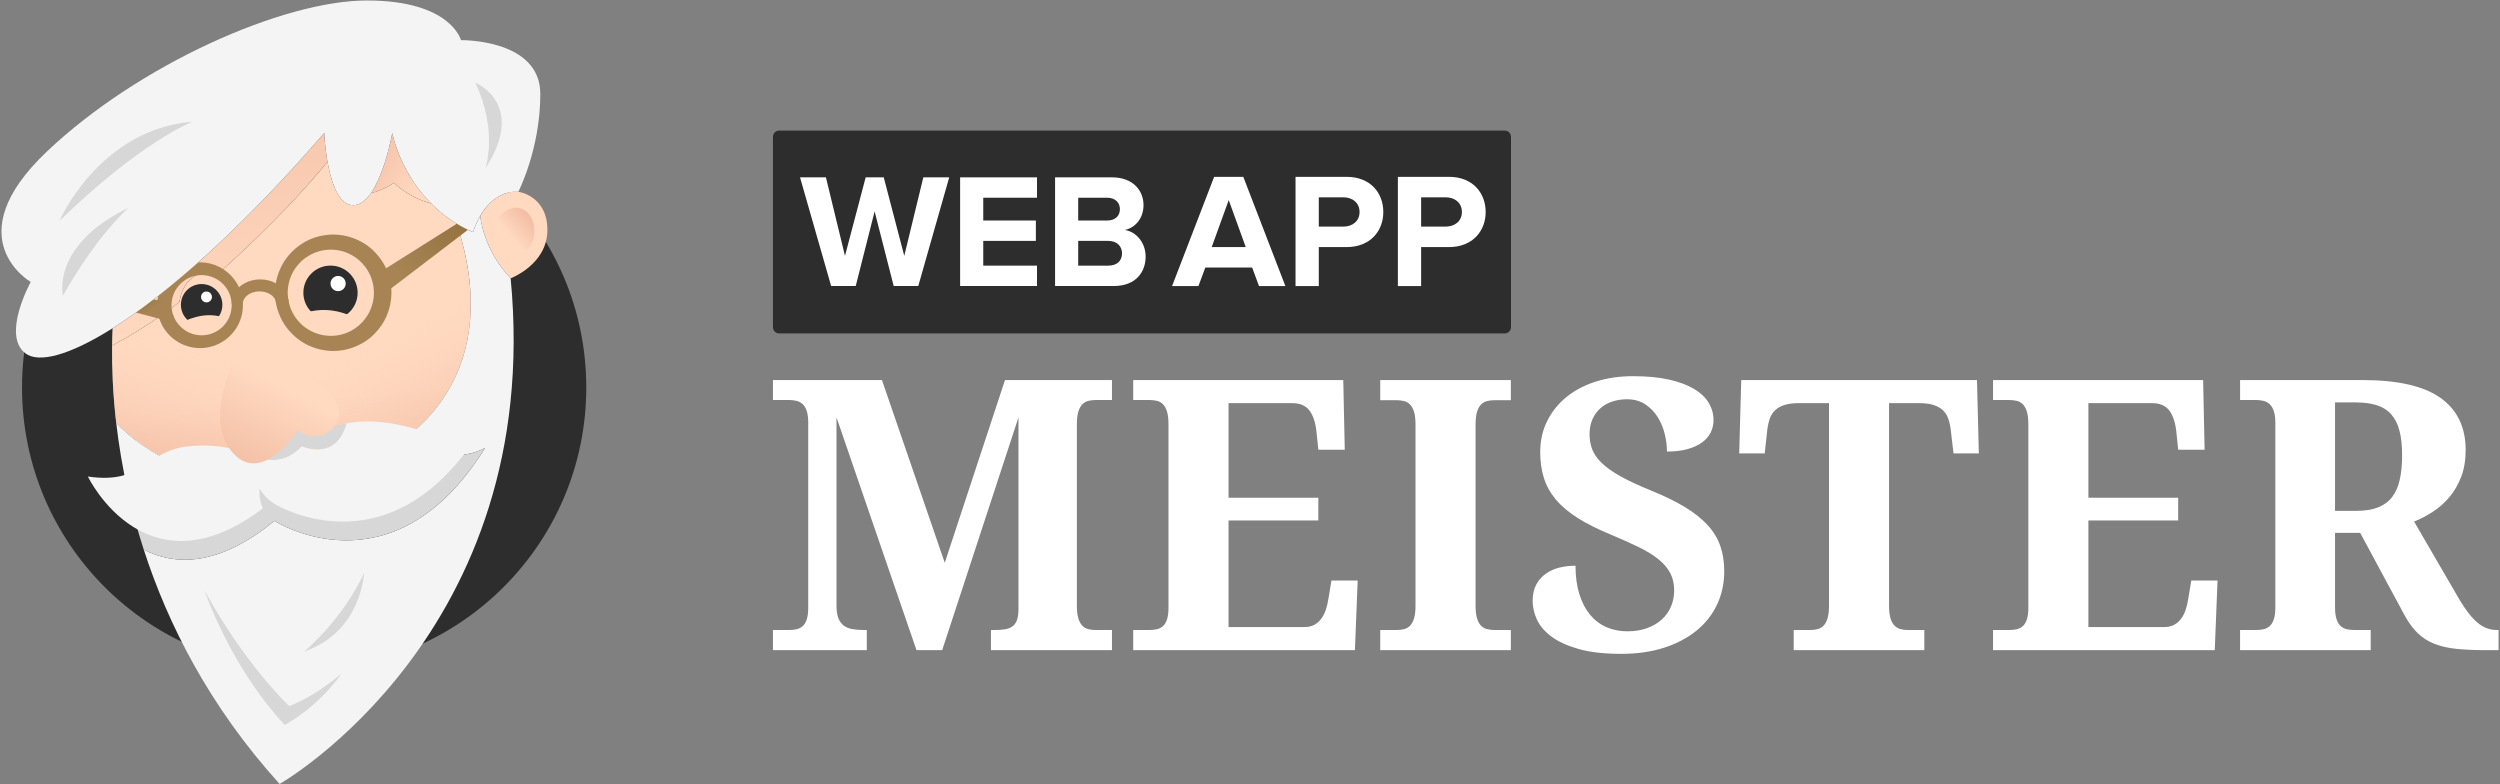
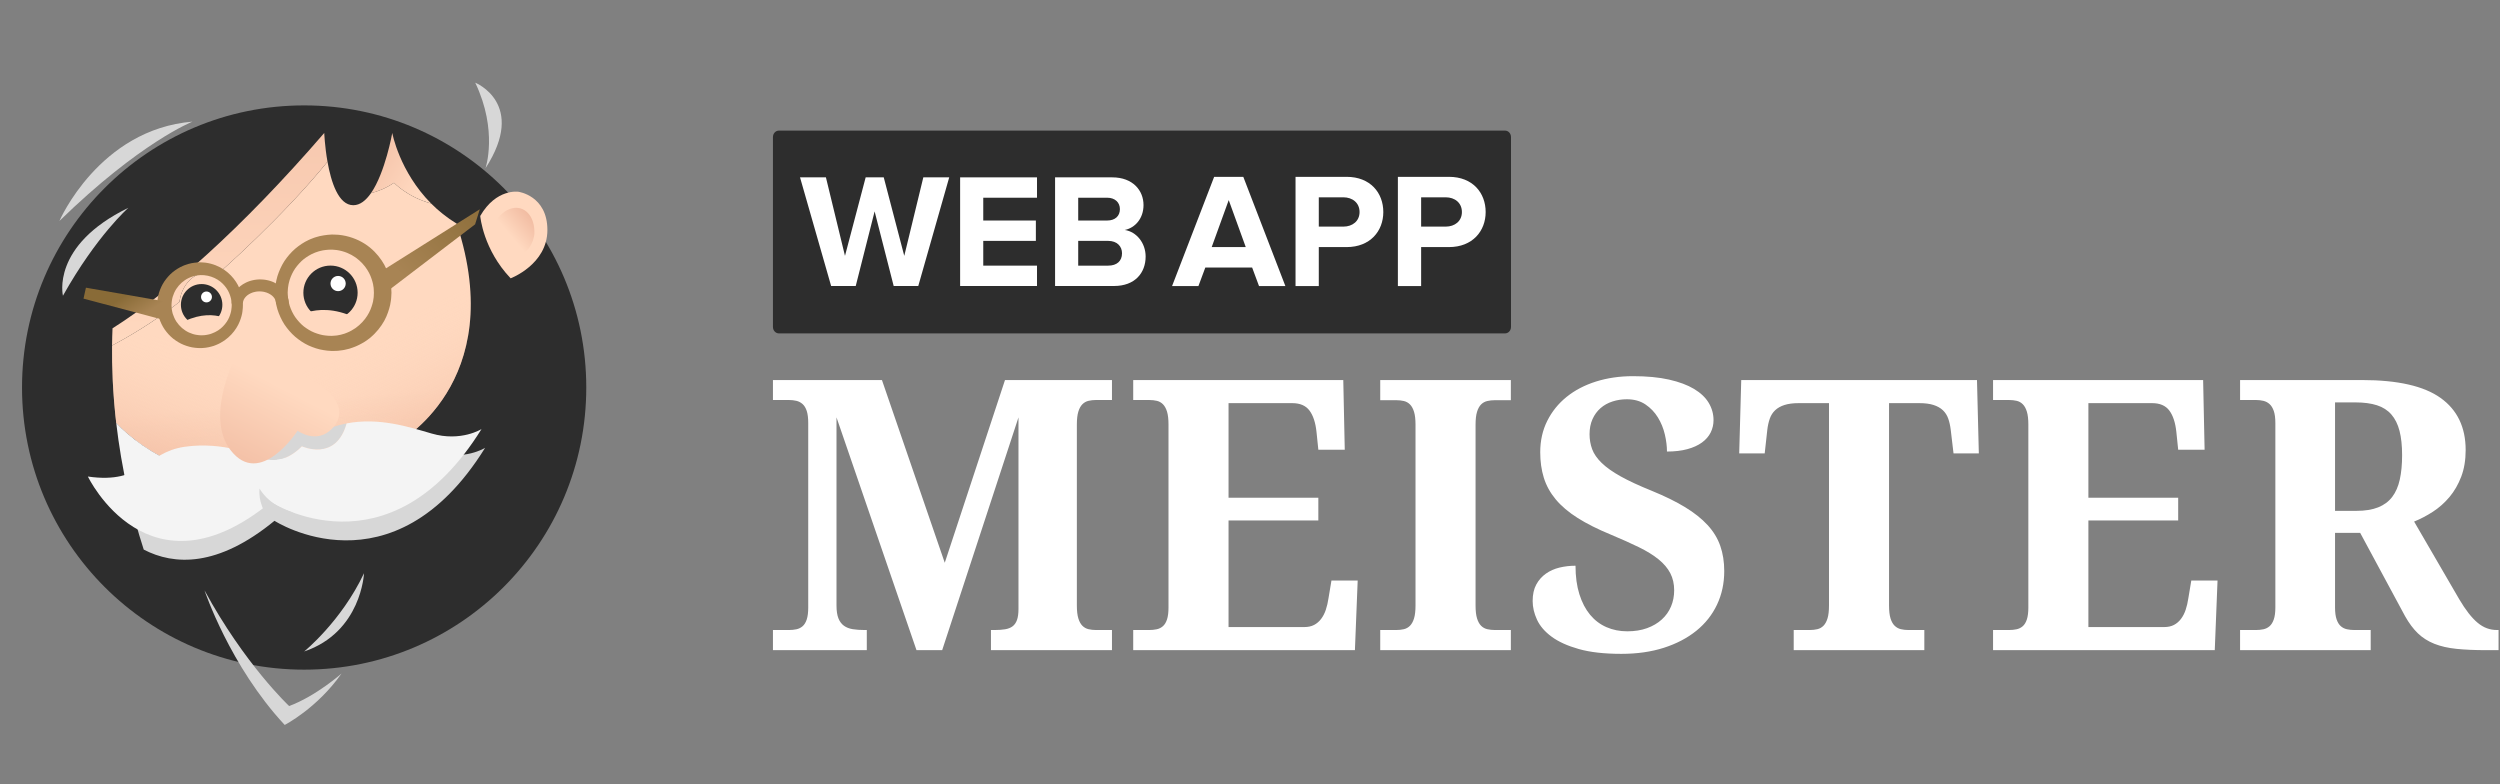
<svg xmlns="http://www.w3.org/2000/svg" xmlns:ns1="http://www.bohemiancoding.com/sketch/ns" width="1364px" height="428px" viewBox="0 0 1364 428" version="1.1">
  <rect x="0" y="0" width="1364" height="428" fill="#808080" stroke="none" />
  <title>Slice 1</title>
  <desc>Created with Sketch.</desc>
  <defs>
    <linearGradient x1="75.356%" y1="87.008%" x2="-22.577%" y2="11.715%" id="linearGradient-1">
      <stop stop-color="#FFD9C0" offset="0%" />
      <stop stop-color="#F1BBA1" offset="100%" />
    </linearGradient>
    <linearGradient x1="52.082%" y1="76.725%" x2="56.038%" y2="112.478%" id="linearGradient-2">
      <stop stop-color="#FFD9C0" offset="0%" />
      <stop stop-color="#F1BBA1" offset="100%" />
    </linearGradient>
    <linearGradient x1="55.824%" y1="63.026%" x2="82.302%" y2="102.141%" id="linearGradient-3">
      <stop stop-color="#FFD9C0" stop-opacity="0" offset="0%" />
      <stop stop-color="#F1BBA1" offset="100%" />
    </linearGradient>
    <linearGradient x1="46.346%" y1="68.751%" x2="29.709%" y2="113.353%" id="linearGradient-4">
      <stop stop-color="#FFD9C0" stop-opacity="0" offset="0%" />
      <stop stop-color="#F1BBA1" offset="100%" />
    </linearGradient>
    <linearGradient x1="49.999%" y1="104.282%" x2="49.999%" y2="-88.319%" id="linearGradient-5">
      <stop stop-color="#FFD9C0" offset="0%" />
      <stop stop-color="#F1BBA1" offset="100%" />
    </linearGradient>
    <linearGradient x1="58.726%" y1="34.057%" x2="27.791%" y2="96.278%" id="linearGradient-6">
      <stop stop-color="#FFD9C0" offset="0%" />
      <stop stop-color="#F1BBA1" offset="100%" />
    </linearGradient>
    <linearGradient x1="23.212%" y1="75.141%" x2="121.725%" y2="-7.317%" id="linearGradient-7">
      <stop stop-color="#A88454" offset="0%" />
      <stop stop-color="#896B37" offset="100%" />
    </linearGradient>
    <linearGradient x1="82.66%" y1="63.503%" x2="40.138%" y2="38.899%" id="linearGradient-8">
      <stop stop-color="#A88454" offset="0%" />
      <stop stop-color="#896B37" offset="100%" />
    </linearGradient>
    <linearGradient x1="38.078%" y1="64.956%" x2="86.37%" y2="17.115%" id="linearGradient-9">
      <stop stop-color="#FFD9C0" offset="0%" />
      <stop stop-color="#F1BBA1" offset="100%" />
    </linearGradient>
  </defs>
  <g id="Page-1" stroke="none" stroke-width="1" fill="none" fill-rule="evenodd" ns1:type="MSPage">
    <g id="wam_headerlogo" ns1:type="MSLayerGroup">
      <g id="Group" ns1:type="MSShapeGroup">
        <path d="M319.872,211.435 C319.872,126.42 250.957,57.504 165.945,57.504 C80.931,57.504 12.017,126.42 12.017,211.435 C12.017,296.446 80.932,365.364 165.945,365.364 C250.957,365.363 319.872,296.445 319.872,211.435 L319.872,211.435 Z" id="Shape" fill="#2D2D2D" />
        <g>
          <g transform="translate(61, 72)" id="Shape">
            <path d="M237.66,53.493 C237.66,34.683 221.811,32.622 221.811,32.622 C221.811,32.622 209.73,30.733 201.019,45.821 C201.053,46.237 202.636,64.137 217.61,79.852 C217.61,79.853 237.66,72.303 237.66,53.493 L237.66,53.493 Z" fill="#FFD9C0" />
            <g>
              <path d="M174.247,39.046 C156.892,21.604 153.016,0.543 153.016,0.543 C153.016,0.543 149.197,22.18 141.401,33.396 C144.992,32.495 149.431,30.824 153.966,27.726 C153.965,27.726 161.186,35.45 174.247,39.046 L174.247,39.046 Z" fill="url(#linearGradient-1)" />
              <path d="M174.247,39.046 C161.186,35.45 153.966,27.726 153.966,27.726 C149.431,30.824 144.991,32.495 141.401,33.396 C138.676,37.316 135.464,39.966 131.758,39.966 C123.631,39.966 119.625,27.233 117.679,16.237 C93.251,46.389 59.125,76.296 59.125,76.296 C38.427,73.784 36.92,92.725 36.92,92.725 C22.666,103.995 7.753,112.49 0.137,116.548 C0.018,127.673 0.482,142.057 2.416,158.772 C10.47,167.176 23.694,177.541 44.024,184.516 L155.335,169.829 C155.335,169.829 217.012,137.251 188.17,50.021 C182.766,46.736 178.164,42.983 174.247,39.046 L174.247,39.046 Z" fill="url(#linearGradient-2)" />
              <path d="M174.247,39.046 C161.186,35.45 153.966,27.726 153.966,27.726 C149.431,30.824 144.991,32.495 141.401,33.396 C138.676,37.316 135.464,39.966 131.758,39.966 C123.631,39.966 119.625,27.233 117.679,16.237 C93.251,46.389 59.125,76.296 59.125,76.296 C38.427,73.784 36.92,92.725 36.92,92.725 C22.666,103.995 7.753,112.49 0.137,116.548 C0.018,127.673 0.482,142.057 2.416,158.772 C10.47,167.176 23.694,177.541 44.024,184.516 L155.335,169.829 C155.335,169.829 217.012,137.251 188.17,50.021 C182.766,46.736 178.164,42.983 174.247,39.046 L174.247,39.046 Z" fill="url(#linearGradient-3)" />
-               <path d="M174.247,39.046 C161.186,35.45 153.966,27.726 153.966,27.726 C149.431,30.824 144.991,32.495 141.401,33.396 C138.676,37.316 135.464,39.966 131.758,39.966 C123.631,39.966 119.625,27.233 117.679,16.237 C93.251,46.389 59.125,76.296 59.125,76.296 C38.427,73.784 36.92,92.725 36.92,92.725 C22.666,103.995 7.753,112.49 0.137,116.548 C0.018,127.673 0.482,142.057 2.416,158.772 C10.47,167.176 23.694,177.541 44.024,184.516 L155.335,169.829 C155.335,169.829 217.012,137.251 188.17,50.021 C182.766,46.736 178.164,42.983 174.247,39.046 L174.247,39.046 Z" fill="url(#linearGradient-4)" />
+               <path d="M174.247,39.046 C161.186,35.45 153.966,27.726 153.966,27.726 C149.431,30.824 144.991,32.495 141.401,33.396 C138.676,37.316 135.464,39.966 131.758,39.966 C123.631,39.966 119.625,27.233 117.679,16.237 C93.251,46.389 59.125,76.296 59.125,76.296 C38.427,73.784 36.92,92.725 36.92,92.725 C22.666,103.995 7.753,112.49 0.137,116.548 C0.018,127.673 0.482,142.057 2.416,158.772 C10.47,167.176 23.694,177.541 44.024,184.516 L155.335,169.829 C182.766,46.736 178.164,42.983 174.247,39.046 L174.247,39.046 Z" fill="url(#linearGradient-4)" />
              <path d="M59.125,76.296 C59.125,76.296 93.25,46.39 117.679,16.237 C116.203,7.888 115.912,0.543 115.912,0.543 C70.523,53.125 30.105,88.412 0.39,107.123 C0.267,109.926 0.174,113.082 0.137,116.548 C7.753,112.489 22.666,103.994 36.92,92.725 C36.919,92.725 38.427,73.784 59.125,76.296 L59.125,76.296 Z" fill="url(#linearGradient-5)" />
            </g>
          </g>
          <g transform="translate(47, 117)" id="Shape">
            <g transform="translate(16, 0)">
              <path d="M0.415,113.771 C1.783,125.594 3.889,138.584 7.041,152.401 C18.637,148.919 23.835,140.479 36.761,137.561 C19.39,130.695 7.748,121.427 0.415,113.771 L0.415,113.771 Z" fill="#F4F4F4" />
              <path d="M79.192,141.953 C84.886,144.908 93.92,146.587 103.688,136.741 C103.688,136.741 119.659,144.132 126.622,128.353 L60.396,137.093 C71.568,138.683 79.162,142.153 79.162,142.153 C79.162,142.153 79.17,142.082 79.192,141.953 L79.192,141.953 Z" fill="#F4F4F4" />
-               <path d="M215.61,34.853 C200.636,19.138 199.052,1.238 199.019,0.822 C197.591,3.288 196.254,6.193 195.077,9.652 C191.888,8.257 188.926,6.701 186.169,5.022 C213.387,87.343 159.997,120.984 153.902,124.51 C161.492,125.877 168.456,128.031 174.497,129.783 C190.472,134.423 201.682,127.338 201.682,127.338 C151.051,208.889 86.76,167.146 86.76,167.146 C55.699,192.645 31.95,191.446 15.423,182.858 C28.521,223.341 51.099,268.237 89.562,310.735 C89.561,310.734 234.162,228.479 215.61,34.853 L215.61,34.853 Z" fill="#F4F4F4" />
              <path d="M60.396,137.094 C54.346,136.228 47.251,135.912 39.739,137 C38.697,137.15 37.714,137.344 36.761,137.562 C38.466,138.233 40.206,138.892 42.023,139.516 L60.396,137.094 L60.396,137.094 Z" fill="#F4F4F4" />
-               <path d="M153.902,124.51 C145.881,123.068 137.16,122.509 128.078,124.25 C127.657,125.773 127.162,127.125 126.621,128.354 L153.333,124.83 C153.334,124.829 153.539,124.721 153.902,124.51 L153.902,124.51 Z" fill="#F4F4F4" />
              <path d="M86.76,167.146 C86.76,167.146 151.051,208.889 201.682,127.338 C201.682,127.338 190.473,134.423 174.497,129.783 C168.456,128.031 161.493,125.877 153.902,124.51 C153.538,124.721 153.334,124.829 153.334,124.829 L126.622,128.353 C119.659,144.131 103.688,136.741 103.688,136.741 C93.92,146.587 84.886,144.908 79.192,141.953 C79.171,142.082 79.162,142.153 79.162,142.153 C79.162,142.153 71.568,138.683 60.396,137.093 L42.023,139.515 C40.206,138.891 38.466,138.232 36.761,137.561 C23.836,140.479 18.637,148.918 7.041,152.401 C9.272,162.176 12.029,172.369 15.422,182.857 C31.95,191.445 55.699,192.645 86.76,167.146 L86.76,167.146 Z" fill="#D7D7D7" />
            </g>
            <path d="M117.72,126.505 C117.72,126.505 136.282,135.105 142.111,114.012 C137.063,114.98 131.903,116.656 126.691,119.288 C126.691,119.288 115.171,107.702 103.502,116.456 C95.057,122.789 93.447,130.402 93.227,131.715 C98.92,134.667 107.951,136.349 117.72,126.505 L117.72,126.505 Z" fill="#D7D7D7" />
            <path d="M188.531,119.546 C176.105,115.941 159.788,110.62 142.111,114.012 C136.282,135.105 117.72,126.505 117.72,126.505 C107.951,136.349 98.921,134.667 93.226,131.715 C93.204,131.846 93.195,131.916 93.195,131.916 C93.195,131.916 75.16,123.671 53.773,126.762 C32.385,129.854 31.098,147.375 0.951,142.995 C0.951,142.995 33.928,211.791 100.794,156.908 C100.794,156.908 165.084,198.649 215.715,117.1 C215.715,117.101 204.505,124.185 188.531,119.546 L188.531,119.546 Z" fill="#F4F4F4" />
          </g>
          <path d="M133.496,184.498 C133.496,184.498 109.533,224.436 125.766,245.565 C142,266.692 162.354,235.002 162.354,235.002 C162.354,235.002 172.843,242.761 181.374,233.664 C188.54,226.026 184.39,217.433 177.046,212.213" id="Shape" fill="url(#linearGradient-6)" />
          <circle id="Oval" fill="#2D2D2D" cx="180.321" cy="159.709" r="14.802" />
          <path d="M188.623,154.672 C188.606,152.379 186.735,150.538 184.441,150.551 C182.149,150.57 180.305,152.442 180.321,154.734 C180.34,157.025 182.212,158.87 184.504,158.853 C186.796,158.836 188.641,156.965 188.623,154.672 L188.623,154.672 Z" id="Shape" fill="#FFFFFF" />
          <circle id="Oval" fill="#2D2D2D" cx="110.013" cy="166.293" r="11.311" />
          <circle id="Oval" fill="#FFFFFF" cx="112.658" cy="162.017" r="2.972" />
          <path d="M161.14,173.421 C161.14,173.421 177.54,160.926 202.499,178.493 C202.499,178.493 174.201,192.433 161.14,173.421 L161.14,173.421 Z" id="Shape" fill="#FFD9C0" />
          <path d="M126.316,175.361 C126.316,175.361 113.388,165.51 93.71,179.36 C93.71,179.36 116.02,190.349 126.316,175.361 L126.316,175.361 Z" id="Shape" fill="#FFD9C0" />
          <g transform="translate(45, 114)" id="Shape">
            <g transform="translate(40, 29)" fill="#A88454">
              <path d="M47.534,23.196 C47.534,23.196 47.507,22.709 47.458,21.794 C47.439,21.552 47.447,21.338 47.4,20.999 C47.351,20.656 47.297,20.283 47.238,19.878 C47.171,19.478 47.116,19.027 47.019,18.59 C46.908,18.161 46.79,17.711 46.666,17.232 C46.122,15.341 45.266,13.06 43.741,10.757 C42.236,8.457 40.107,6.112 37.296,4.173 C34.482,2.259 30.954,0.81 27.04,0.305 C26.552,0.228 26.056,0.228 25.558,0.187 L24.81,0.143 L24.433,0.123 L23.929,0.136 C23.042,0.186 22.3,0.151 21.092,0.345 C20.548,0.427 19.959,0.486 19.443,0.604 C18.933,0.731 18.418,0.857 17.903,0.983 C17.379,1.093 16.882,1.297 16.375,1.47 C15.873,1.661 15.345,1.802 14.863,2.049 C12.858,2.897 10.982,4.097 9.226,5.485 C7.499,6.922 5.987,8.639 4.682,10.525 C3.405,12.438 2.429,14.563 1.736,16.79 C1.44,17.917 1.134,19.045 1.004,20.209 C0.916,20.787 0.824,21.365 0.816,21.947 L0.774,22.822 L0.755,23.26 L0.746,23.48 L0.742,23.585 L0.74,23.643 C0.742,23.747 0.731,23.48 0.744,23.895 L0.834,25.36 C0.858,25.623 0.847,25.802 0.899,26.136 L1.04,27.074 C1.203,28.37 1.528,29.468 1.837,30.591 C2.563,32.806 3.572,34.916 4.878,36.809 C6.21,38.676 7.748,40.372 9.493,41.781 C11.27,43.147 13.163,44.317 15.181,45.132 C17.195,45.93 19.263,46.531 21.333,46.736 C22.362,46.906 23.392,46.885 24.401,46.918 L24.59,46.921 L24.684,46.921 L24.731,46.922 L24.948,46.916 L25.27,46.891 L25.909,46.84 L26.543,46.789 C26.756,46.772 26.944,46.766 27.23,46.715 C28.255,46.534 29.353,46.402 30.231,46.11 C30.69,45.978 31.146,45.846 31.599,45.717 C32.04,45.557 32.472,45.379 32.901,45.213 C34.628,44.547 36.167,43.629 37.58,42.681 C40.362,40.701 42.457,38.326 43.927,36.001 C45.417,33.677 46.242,31.384 46.758,29.485 C46.875,29.005 46.985,28.554 47.089,28.125 C47.179,27.695 47.22,27.282 47.278,26.903 C47.394,26.144 47.476,25.501 47.478,24.968 C47.517,23.915 47.539,23.354 47.539,23.354 L47.534,23.196 L47.534,23.196 Z M41.374,24.588 C41.378,24.978 41.306,25.447 41.215,26.006 C41.168,26.281 41.142,26.585 41.074,26.899 C40.994,27.21 40.909,27.542 40.819,27.89 C40.428,29.272 39.83,30.949 38.681,32.612 C37.562,34.27 36.008,35.987 33.932,37.314 C32.879,37.944 31.759,38.568 30.509,38.981 C30.199,39.087 29.886,39.195 29.571,39.305 C29.247,39.379 28.92,39.457 28.591,39.534 C27.908,39.735 27.341,39.731 26.716,39.852 C26.588,39.886 26.353,39.886 26.144,39.895 L25.508,39.919 L24.869,39.941 L24.685,39.949 C24.342,39.961 24.613,39.953 24.547,39.954 L24.685,39.949 L24.65,39.948 L24.585,39.941 L24.451,39.932 C23.742,39.865 23.017,39.874 22.306,39.71 C20.867,39.52 19.461,39.021 18.098,38.424 C16.733,37.809 15.477,36.936 14.298,35.965 C13.141,34.958 12.126,33.783 11.249,32.497 C10.409,31.189 9.766,29.76 9.274,28.278 L8.981,27.14 C8.854,26.744 8.866,26.441 8.789,26.092 L8.699,25.581 C8.659,25.436 8.664,25.123 8.645,24.9 L8.575,23.595 L8.575,23.596 C8.571,23.522 8.58,23.82 8.566,23.436 L8.575,23.595 L8.576,23.56 L8.58,23.485 L8.586,23.339 L8.599,23.046 L8.621,22.456 C8.614,22.058 8.681,21.673 8.738,21.285 C8.809,20.499 9.025,19.747 9.205,18.983 C9.672,17.494 10.296,16.055 11.117,14.735 C11.974,13.438 12.973,12.247 14.114,11.224 C15.278,10.235 16.521,9.343 17.878,8.71 C18.199,8.512 18.565,8.421 18.902,8.268 C19.249,8.135 19.582,7.965 19.94,7.885 C20.294,7.782 20.647,7.676 20.996,7.573 C21.345,7.475 21.645,7.452 21.967,7.375 C22.493,7.213 23.504,7.179 24.333,7.103 L24.495,7.092 L24.524,7.089 L24.474,7.089 C24.306,7.094 24.667,7.079 24.616,7.08 L24.574,7.086 L24.524,7.089 L24.739,7.096 L25.27,7.109 C25.62,7.124 25.977,7.096 26.319,7.14 C29.09,7.383 31.636,8.3 33.726,9.588 C35.82,10.883 37.402,12.577 38.543,14.221 C39.715,15.865 40.339,17.533 40.751,18.909 C40.846,19.259 40.936,19.588 41.022,19.9 C41.091,20.201 41.115,20.462 41.165,20.715 C41.21,20.966 41.252,21.201 41.292,21.412 C41.332,21.63 41.332,21.932 41.351,22.145 C41.393,22.81 41.419,23.243 41.432,23.433 C41.432,23.418 41.434,23.394 41.434,23.394 L41.438,23.546 C41.438,23.546 41.436,23.503 41.432,23.433 C41.427,23.532 41.408,23.912 41.374,24.588 L41.374,24.588 Z" />
              <path d="M15.478,22.43 L15.478,22.43 L15.47,22.287 C15.482,22.628 15.474,22.363 15.478,22.43 L15.478,22.43 Z" />
              <path d="M29.78,36.945 L29.78,36.945 L29.657,36.949 C29.716,36.948 29.476,36.956 29.78,36.945 L29.78,36.945 Z" />
              <path d="M44.651,22.25 C44.651,22.25 44.649,22.272 44.649,22.285 C44.653,22.348 44.655,22.386 44.655,22.386 L44.651,22.25 L44.651,22.25 Z" />
              <path d="M29.719,7.768 C29.765,7.767 29.444,7.78 29.594,7.775 L29.639,7.775 L29.683,7.772 L29.719,7.768 L29.719,7.768 Z" />
            </g>
            <g transform="translate(105, 13)" fill="#A88454">
              <path d="M63.576,32.482 C63.576,32.482 63.539,31.805 63.468,30.535 C63.442,30.196 63.452,29.909 63.39,29.425 C63.318,28.942 63.24,28.407 63.158,27.832 C63.064,27.266 62.985,26.623 62.848,26.004 C62.691,25.402 62.526,24.765 62.351,24.091 C61.587,21.427 60.384,18.208 58.176,15.018 C56.015,11.83 53.006,8.558 49.004,6.008 C45.02,3.468 40.101,1.63 34.749,1.105 C34.083,1.018 33.405,1.041 32.728,1.004 L31.708,0.977 L31.196,0.963 L30.925,0.968 L30.869,0.972 L30.758,0.98 L30.534,0.997 C29.31,1.105 28.248,1.105 26.66,1.407 C25.933,1.537 25.16,1.634 24.47,1.818 C23.787,2.007 23.101,2.196 22.412,2.388 C21.718,2.555 21.06,2.852 20.385,3.102 C19.723,3.384 19.023,3.586 18.388,3.939 C15.744,5.15 13.298,6.823 11.034,8.729 C8.799,10.678 6.828,12.962 5.155,15.469 C3.529,18.014 2.278,20.798 1.357,23.699 L0.796,25.918 C0.579,26.652 0.536,27.419 0.404,28.168 C0.289,28.923 0.168,29.676 0.157,30.441 L0.104,31.583 L0.079,32.153 L0.067,32.438 L0.062,32.582 L0.059,32.652 C0.059,32.754 0.052,32.526 0.059,32.899 L0.154,34.93 C0.179,35.286 0.158,35.569 0.224,35.985 L0.39,37.181 L0.568,38.378 L0.658,38.975 L0.796,39.532 L1.357,41.748 C2.277,44.648 3.529,47.437 5.155,49.979 C6.829,52.485 8.799,54.768 11.034,56.721 C13.298,58.625 15.743,60.297 18.388,61.508 C21.027,62.692 23.767,63.628 26.545,64.026 C27.923,64.321 29.313,64.351 30.681,64.457 L30.938,64.476 L31.067,64.483 L31.131,64.486 C31.109,64.491 31.565,64.478 31.398,64.48 L31.844,64.47 L32.732,64.446 L33.615,64.42 C33.912,64.41 34.177,64.418 34.56,64.362 C35.269,64.272 35.975,64.183 36.676,64.093 C37.022,64.039 37.388,64.006 37.713,63.937 L38.671,63.713 C39.31,63.56 39.941,63.412 40.57,63.26 C41.185,63.069 41.787,62.855 42.39,62.648 C44.805,61.841 46.984,60.668 49.003,59.44 C53.005,56.891 56.015,53.622 58.175,50.434 C60.383,47.243 61.586,44.021 62.35,41.359 C62.525,40.682 62.69,40.046 62.847,39.447 C62.981,38.84 63.049,38.261 63.141,37.73 C63.223,37.194 63.297,36.701 63.368,36.248 C63.434,35.795 63.432,35.378 63.462,35.006 C63.538,33.519 63.58,32.726 63.58,32.726 L63.576,32.482 L63.576,32.482 Z M53.927,34.34 C53.907,34.602 53.924,34.901 53.877,35.219 C53.827,35.54 53.774,35.888 53.717,36.267 C53.654,36.639 53.622,37.05 53.53,37.479 C53.422,37.9 53.306,38.353 53.187,38.827 C52.658,40.709 51.848,42.983 50.351,45.296 C48.882,47.613 46.782,49.984 44.005,51.977 C42.586,52.912 41.06,53.854 39.331,54.514 C38.901,54.682 38.468,54.854 38.031,55.026 C37.578,55.158 37.122,55.285 36.663,55.416 L35.971,55.619 C35.741,55.683 35.534,55.699 35.313,55.745 C34.876,55.83 34.438,55.916 33.998,56.002 C33.804,56.058 33.483,56.069 33.194,56.093 L32.314,56.158 L31.426,56.22 L31.053,56.248 L31.089,56.249 L31.136,56.251 C31.196,56.251 30.778,56.261 30.981,56.257 L31.053,56.248 L30.992,56.247 L30.801,56.242 C29.783,56.197 28.74,56.247 27.71,56.062 C25.621,55.877 23.549,55.252 21.515,54.465 C19.478,53.653 17.571,52.457 15.76,51.091 C13.99,49.66 12.443,47.929 11.084,46.038 C9.763,44.117 8.763,41.971 8.031,39.729 L7.581,38.014 L7.469,37.589 L7.407,37.181 L7.278,36.369 L7.135,35.554 C7.077,35.304 7.087,34.904 7.06,34.582 L6.956,32.673 C6.956,32.71 6.956,32.794 6.947,32.553 L6.956,32.673 L6.956,32.669 L6.96,32.615 L6.966,32.503 L6.98,32.282 L7.005,31.834 L7.056,30.945 C7.058,30.348 7.168,29.766 7.263,29.179 C7.378,28.598 7.398,28 7.58,27.432 L8.03,25.718 C8.762,23.48 9.762,21.331 11.083,19.408 C12.442,17.522 13.99,15.788 15.759,14.359 C17.57,12.994 19.477,11.797 21.514,10.984 C22,10.73 22.544,10.619 23.049,10.429 C23.564,10.264 24.059,10.051 24.591,9.963 C25.113,9.842 25.631,9.724 26.146,9.605 C26.657,9.489 27.117,9.481 27.595,9.403 C28.416,9.228 29.787,9.247 30.95,9.206 L31.173,9.199 L31.287,9.195 L31.306,9.193 L31.343,9.193 L31.306,9.193 C31.218,9.197 31.037,9.206 31.184,9.2 L31.564,9.234 L32.321,9.293 C32.82,9.348 33.323,9.336 33.81,9.432 C37.729,10.017 41.218,11.517 44.006,13.474 C46.782,15.464 48.882,17.835 50.352,20.152 C51.849,22.466 52.659,24.744 53.188,26.624 C53.307,27.1 53.423,27.548 53.531,27.974 C53.619,28.385 53.641,28.732 53.701,29.073 C53.757,29.409 53.809,29.72 53.855,30.007 C53.907,30.298 53.899,30.725 53.921,31.02 C53.962,31.909 53.989,32.501 54.002,32.78 C54.002,32.75 54.004,32.727 54.004,32.727 L54.01,32.969 C54.01,32.969 54.008,32.899 54.002,32.78 C53.995,32.935 53.968,33.465 53.927,34.34 L53.927,34.34 Z" />
              <path d="M6.747,32.279 L6.739,32.172 C6.747,32.387 6.747,32.312 6.747,32.279 L6.747,32.279 Z" />
              <path d="M28.365,11.435 L28.398,11.435 C28.413,11.435 28.394,11.435 28.365,11.435 L28.365,11.435 Z" />
              <path d="M28.214,53.211 L28.172,53.209 L28.14,53.208 L28.076,53.216 C27.896,53.219 28.267,53.211 28.214,53.211 L28.214,53.211 Z" />
              <path d="M48.516,32.325 C48.516,32.325 48.515,32.346 48.515,32.373 C48.52,32.477 48.522,32.541 48.522,32.541 L48.516,32.325 L48.516,32.325 Z" />
            </g>
            <path d="M163.081,33.988 L214.57,1.563 L216.782,0.168 L214.223,8.391 L169.18,42.772 L164.925,46.02 L158.551,36.84 L163.081,33.988 Z" fill="url(#linearGradient-7)" />
            <path d="M105.627,51.806 C105.627,51.806 105.619,51.669 105.606,51.414 C105.599,51.286 105.589,51.127 105.583,50.94 C105.58,50.896 105.578,50.848 105.575,50.796 L105.556,50.742 C105.543,50.707 105.532,50.67 105.521,50.629 C105.52,50.517 105.412,50.134 105.277,49.775 C105.122,49.41 104.927,48.988 104.603,48.563 C104.316,48.121 103.865,47.698 103.383,47.256 C102.848,46.859 102.274,46.421 101.567,46.106 C101.236,45.914 100.846,45.804 100.484,45.642 C100.091,45.535 99.714,45.373 99.299,45.304 L98.685,45.17 L98.054,45.081 C97.843,45.045 97.63,45.031 97.414,45.025 L97.091,45.006 L96.93,44.994 L96.848,44.991 L96.807,44.985 L96.788,44.985 L96.777,44.984 C96.833,44.982 96.637,44.99 96.899,44.982 L96.081,45.005 L95.671,45.015 L95.384,45.051 L94.835,45.11 L94.216,45.227 C93.795,45.283 93.41,45.435 93.011,45.528 C92.638,45.681 92.241,45.778 91.899,45.963 C91.171,46.26 90.569,46.686 90.008,47.076 C89.494,47.514 89.013,47.936 88.696,48.388 C88.34,48.821 88.115,49.257 87.935,49.64 C87.774,50.031 87.651,50.374 87.607,50.665 C87.525,50.951 87.528,51.184 87.513,51.34 C87.496,51.498 87.488,51.585 87.488,51.585 L81.373,51.585 C81.373,51.585 81.381,51.395 81.396,51.04 C81.416,50.687 81.424,50.165 81.563,49.515 C81.663,48.863 81.888,48.09 82.223,47.247 C82.572,46.409 83.044,45.501 83.698,44.638 C84.322,43.747 85.147,42.941 86.056,42.153 C86.996,41.427 88.031,40.708 89.187,40.183 C89.749,39.883 90.359,39.686 90.961,39.44 C91.578,39.261 92.199,39.033 92.843,38.914 L93.813,38.712 L94.878,38.571 L95.403,38.512 L95.813,38.491 L96.633,38.447 L96.889,38.447 L97.013,38.451 L97.261,38.458 L97.756,38.474 C98.087,38.479 98.417,38.496 98.746,38.54 L99.732,38.652 L100.702,38.838 C101.353,38.943 101.979,39.159 102.605,39.33 C103.217,39.563 103.835,39.749 104.412,40.041 C105.587,40.549 106.646,41.256 107.617,41.978 C108.556,42.756 109.41,43.561 110.067,44.464 C110.752,45.331 111.252,46.257 111.629,47.113 C111.988,47.986 112.229,48.721 112.368,49.556 C112.401,49.749 112.434,49.934 112.463,50.109 C112.475,50.191 112.489,50.277 112.502,50.358 C112.505,50.406 112.508,50.455 112.512,50.5 C112.526,50.687 112.538,50.845 112.547,50.973 C112.567,51.23 112.578,51.365 112.578,51.365 L105.627,51.806 L105.627,51.806 Z" fill="#A88454" />
            <path d="M5.032,43.508 L42.135,49.979 L46.897,50.81 L44.738,60.652 L40.063,59.414 L3.661,49.754 L0.567,48.935 L1.879,42.957 L5.032,43.508 Z" fill="url(#linearGradient-8)" />
          </g>
          <path d="M158.983,279.292 C158.983,279.292 147.586,276.516 141.594,266.563 C141.594,266.563 140.532,274.294 145.749,281.347 C145.749,281.348 167.29,284.191 158.983,279.292 L158.983,279.292 Z" id="Shape" fill="#D7D7D7" />
-           <path d="M251.506,21.911 C251.506,21.911 246.095,0.266 200.23,0.266 C154.367,0.266 75.52,35.309 25.532,82.72 C-24.455,130.129 16.772,153.834 16.772,153.834 C16.772,153.834 0.793,182.693 13.808,192.743 C21.072,198.35 37.883,193.921 61.389,179.122 C91.105,160.411 131.523,125.124 176.911,72.542 C176.911,72.542 178.457,111.965 192.757,111.965 C207.059,111.965 214.015,72.542 214.015,72.542 C214.015,72.542 220.973,110.419 258.077,126.65 C266.451,102.042 282.811,104.621 282.811,104.621 C282.811,104.621 294.794,81.432 294.794,51.283 C294.794,21.138 251.506,21.911 251.506,21.911 L251.506,21.911 Z" id="Shape" fill="#F4F4F4" />
          <path d="M270.3,121.176 C270.3,121.176 273.133,115.186 279.447,113.639 C285.759,112.094 292.007,117.376 291.555,127.747 C291.555,127.747 290.886,134.577 286.221,137.654" id="Shape" fill="url(#linearGradient-9)" />
          <path d="M111.579,322.093 C111.579,322.093 125.331,363.321 155.332,395.527 C155.332,395.527 172.966,386.508 186.365,367.441 C186.365,367.441 172.579,379.681 157.764,385.221 C157.764,385.221 133.546,362.546 111.579,322.093 L111.579,322.093 Z" id="Shape" fill="#D7D7D7" />
          <path d="M165.944,355.459 C165.944,355.459 186.235,339.033 198.603,312.753 C198.603,312.753 197.251,344.831 165.944,355.459 L165.944,355.459 Z" id="Shape" fill="#D7D7D7" />
          <path d="M32.409,120.561 C32.409,120.561 53.971,70.609 105.029,66.36 C105.028,66.359 76.599,77.496 32.409,120.561 L32.409,120.561 Z" id="Shape" fill="#D7D7D7" />
          <path d="M34.341,161.36 C34.341,161.36 27.641,133.997 70.042,113.374 C70.042,113.374 52.634,128.688 34.341,161.36 L34.341,161.36 Z" id="Shape" fill="#D7D7D7" />
          <path d="M259.283,45.101 C259.283,45.101 287.69,56.55 264.888,91.793 C264.888,91.793 271.845,71.384 259.283,45.101 L259.283,45.101 Z" id="Shape" fill="#D7D7D7" />
        </g>
      </g>
      <g id="Group" transform="translate(421, 71)" ns1:type="MSShapeGroup">
        <path d="M400.164,0.259 L215.597,0.259 L188.524,0.259 L3.958,0.259 C2.166,0.259 0.717,1.832 0.717,3.774 L0.717,107.39 C0.717,109.328 2.166,110.902 3.958,110.902 L188.523,110.902 L215.596,110.902 L400.163,110.902 C401.95,110.902 403.401,109.329 403.401,107.39 L403.401,3.773 C403.402,1.832 401.951,0.259 400.164,0.259 L400.164,0.259 Z" id="Shape" fill="#2D2D2D" />
        <path d="M119.663,283.727 L119.663,272.739 L121.679,272.739 C123.829,272.739 125.727,272.606 127.374,272.336 C129.02,272.069 130.381,271.53 131.457,270.724 C132.53,269.917 133.337,268.758 133.876,267.246 C134.413,265.733 134.683,263.735 134.683,261.248 L134.683,156.716 L93.051,283.727 L79.039,283.727 L35.393,156.716 L35.393,259.332 C35.393,262.29 35.745,264.641 36.451,266.388 C37.157,268.137 38.166,269.481 39.475,270.42 C40.786,271.362 42.381,271.982 44.263,272.285 C46.144,272.587 48.295,272.738 50.714,272.738 L51.924,272.738 L51.924,283.726 L0.717,283.726 L0.717,272.738 L9.385,272.738 C10.863,272.738 12.241,272.605 13.519,272.335 C14.794,272.068 15.92,271.514 16.896,270.673 C17.869,269.833 18.625,268.59 19.164,266.943 C19.701,265.297 19.971,263.131 19.971,260.441 L19.971,159.841 C19.971,157.086 19.701,154.885 19.164,153.238 C18.626,151.592 17.869,150.332 16.896,149.458 C15.92,148.586 14.794,147.996 13.519,147.694 C12.242,147.391 10.863,147.24 9.385,147.24 L0.717,147.24 L0.717,136.353 L60.19,136.353 L94.462,236.046 L127.323,136.353 L185.688,136.353 L185.688,147.24 L177.019,147.24 C175.54,147.24 174.161,147.391 172.885,147.694 C171.608,147.996 170.499,148.618 169.559,149.558 C168.617,150.5 167.878,151.844 167.341,153.59 C166.803,155.338 166.534,157.69 166.534,160.646 L166.534,259.332 C166.534,262.29 166.803,264.641 167.341,266.388 C167.878,268.137 168.616,269.481 169.559,270.42 C170.499,271.362 171.608,271.982 172.885,272.285 C174.16,272.587 175.539,272.738 177.019,272.738 L185.688,272.738 L185.688,283.726 L119.663,283.726 L119.663,283.727 Z M249.295,271.126 L290.623,271.126 C292.705,271.126 294.486,270.74 295.966,269.967 C297.444,269.196 298.721,268.103 299.796,266.691 C300.87,265.28 301.728,263.617 302.366,261.702 C303.004,259.786 303.491,257.687 303.828,255.401 L305.441,245.724 L319.754,245.724 L318.242,283.727 L197.281,283.727 L197.281,272.739 L205.949,272.739 C207.427,272.739 208.804,272.606 210.083,272.336 C211.358,272.069 212.484,271.515 213.459,270.674 C214.433,269.834 215.189,268.591 215.728,266.944 C216.265,265.298 216.534,263.132 216.534,260.442 L216.534,160.648 C216.534,157.692 216.265,155.34 215.728,153.592 C215.19,151.846 214.451,150.502 213.51,149.56 C212.569,148.62 211.459,147.998 210.184,147.696 C208.906,147.393 207.496,147.242 205.95,147.242 L197.282,147.242 L197.282,136.355 L311.893,136.355 L312.7,174.358 L298.285,174.358 L297.277,164.58 C296.738,159.54 295.462,155.677 293.446,152.988 C291.43,150.3 288.305,148.956 284.072,148.956 L249.296,148.956 L249.296,200.566 L298.285,200.566 L298.285,212.964 L249.296,212.964 L249.296,271.126 L249.295,271.126 Z M332.053,283.727 L332.053,272.739 L340.721,272.739 C342.267,272.739 343.678,272.588 344.955,272.286 C346.23,271.983 347.34,271.363 348.281,270.421 C349.221,269.482 349.961,268.138 350.499,266.389 C351.036,264.642 351.306,262.291 351.306,259.333 L351.306,160.748 C351.306,157.793 351.036,155.44 350.499,153.693 C349.961,151.946 349.222,150.602 348.281,149.66 C347.34,148.721 346.23,148.098 344.955,147.796 C343.678,147.493 342.267,147.343 340.721,147.343 L332.053,147.343 L332.053,136.355 L403.32,136.355 L403.32,147.343 L394.651,147.343 C393.172,147.343 391.778,147.493 390.468,147.796 C389.156,148.098 388.03,148.721 387.091,149.66 C386.149,150.602 385.41,151.946 384.873,153.693 C384.334,155.44 384.066,157.793 384.066,160.748 L384.066,259.333 C384.066,262.291 384.334,264.642 384.873,266.389 C385.41,268.138 386.148,269.482 387.091,270.421 C388.03,271.363 389.156,271.983 390.468,272.286 C391.778,272.588 393.171,272.739 394.651,272.739 L403.32,272.739 L403.32,283.727 L332.053,283.727 L332.053,283.727 Z M463.6,285.742 C454.326,285.742 446.597,284.868 440.414,283.121 C434.23,281.375 429.276,279.124 425.546,276.367 C421.817,273.613 419.161,270.521 417.583,267.094 C416.003,263.666 415.215,260.274 415.215,256.912 C415.215,253.351 415.869,250.361 417.18,247.941 C418.491,245.522 420.237,243.541 422.421,241.994 C424.605,240.449 427.091,239.341 429.881,238.667 C432.669,237.997 435.576,237.66 438.601,237.66 C438.601,243.573 439.306,248.765 440.717,253.233 C442.129,257.703 444.076,261.432 446.564,264.422 C449.049,267.413 452.023,269.663 455.485,271.176 C458.946,272.688 462.725,273.444 466.825,273.444 C470.857,273.444 474.452,272.874 477.611,271.73 C480.768,270.587 483.458,269.008 485.674,266.993 C487.893,264.977 489.571,262.607 490.715,259.887 C491.857,257.164 492.429,254.227 492.429,251.067 C492.429,247.574 491.723,244.464 490.312,241.743 C488.901,239.022 486.766,236.501 483.912,234.182 C481.055,231.865 477.46,229.646 473.126,227.53 C468.791,225.413 463.733,223.145 457.954,220.725 C450.764,217.769 444.699,214.727 439.761,211.602 C434.822,208.478 430.839,205.101 427.816,201.472 C424.792,197.843 422.625,193.911 421.314,189.678 C420.003,185.445 419.348,180.808 419.348,175.767 C419.348,169.453 420.624,163.74 423.179,158.631 C425.732,153.525 429.259,149.155 433.763,145.527 C438.265,141.899 443.607,139.111 449.79,137.161 C455.972,135.213 462.692,134.237 469.95,134.237 C477.543,134.237 484.096,134.859 489.606,136.102 C495.116,137.346 499.669,139.042 503.264,141.193 C506.859,143.344 509.531,145.88 511.279,148.803 C513.026,151.726 513.9,154.868 513.9,158.228 C513.9,160.647 513.378,162.9 512.337,164.982 C511.295,167.066 509.717,168.88 507.6,170.425 C505.484,171.972 502.828,173.181 499.637,174.054 C496.445,174.928 492.732,175.364 488.498,175.364 C488.498,172.476 488.11,169.367 487.339,166.041 C486.566,162.715 485.306,159.624 483.559,156.768 C481.811,153.912 479.542,151.543 476.754,149.661 C473.966,147.781 470.589,146.839 466.624,146.839 C463.867,146.839 461.247,147.242 458.762,148.049 C456.275,148.855 454.108,150.065 452.26,151.677 C450.411,153.291 448.949,155.29 447.875,157.675 C446.8,160.062 446.262,162.801 446.262,165.891 C446.262,168.781 446.732,171.502 447.674,174.056 C448.613,176.611 450.345,179.114 452.864,181.565 C455.384,184.02 458.844,186.471 463.247,188.924 C467.647,191.377 473.343,194.014 480.333,196.837 C487.39,199.727 493.403,202.683 498.377,205.707 C503.35,208.731 507.431,211.975 510.624,215.435 C513.815,218.897 516.134,222.693 517.58,226.826 C519.024,230.959 519.747,235.546 519.747,240.586 C519.747,247.239 518.436,253.338 515.815,258.882 C513.194,264.426 509.429,269.181 504.525,273.145 C499.619,277.112 493.722,280.202 486.835,282.419 C479.944,284.633 472.2,285.742 463.6,285.742 L463.6,285.742 Z M609.661,259.332 C609.661,262.29 609.929,264.641 610.468,266.388 C611.004,268.137 611.761,269.481 612.736,270.42 C613.71,271.362 614.836,271.982 616.113,272.285 C617.389,272.587 618.767,272.738 620.246,272.738 L628.915,272.738 L628.915,283.726 L557.647,283.726 L557.647,272.738 L566.317,272.738 C567.862,272.738 569.273,272.587 570.55,272.285 C571.826,271.982 572.935,271.362 573.876,270.42 C574.816,269.481 575.555,268.137 576.094,266.388 C576.631,264.641 576.901,262.29 576.901,259.332 L576.901,148.954 L560.37,148.954 C557.278,148.954 554.69,149.291 552.607,149.962 C550.524,150.634 548.827,151.592 547.517,152.835 C546.206,154.079 545.232,155.606 544.594,157.421 C543.954,159.236 543.5,161.286 543.233,163.57 L541.822,176.372 L527.91,176.372 L529.019,136.353 L657.642,136.353 L658.65,176.372 L644.84,176.372 L643.328,163.57 C643.058,161.286 642.605,159.236 641.968,157.421 C641.327,155.607 640.355,154.079 639.044,152.835 C637.733,151.592 636.035,150.634 633.953,149.962 C631.869,149.291 629.282,148.954 626.191,148.954 L609.66,148.954 L609.66,259.332 L609.661,259.332 Z M718.427,271.126 L759.755,271.126 C761.838,271.126 763.619,270.74 765.099,269.967 C766.576,269.196 767.853,268.103 768.928,266.691 C770.003,265.28 770.86,263.617 771.498,261.702 C772.137,259.786 772.624,257.687 772.961,255.401 L774.574,245.724 L788.887,245.724 L787.374,283.727 L666.412,283.727 L666.412,272.739 L675.081,272.739 C676.559,272.739 677.936,272.606 679.214,272.336 C680.489,272.069 681.616,271.515 682.591,270.674 C683.564,269.834 684.32,268.591 684.859,266.944 C685.396,265.298 685.666,263.132 685.666,260.442 L685.666,160.648 C685.666,157.692 685.396,155.34 684.859,153.592 C684.321,151.846 683.582,150.502 682.641,149.56 C681.7,148.62 680.591,147.998 679.315,147.696 C678.038,147.393 676.627,147.242 675.082,147.242 L666.413,147.242 L666.413,136.355 L781.024,136.355 L781.831,174.358 L767.417,174.358 L766.408,164.58 C765.869,159.54 764.594,155.677 762.578,152.988 C760.561,150.3 757.436,148.956 753.203,148.956 L718.427,148.956 L718.427,200.566 L767.417,200.566 L767.417,212.964 L718.427,212.964 L718.427,271.126 L718.427,271.126 Z M801.186,272.738 L809.854,272.738 C811.265,272.738 812.609,272.605 813.887,272.335 C815.162,272.068 816.288,271.514 817.263,270.673 C818.237,269.833 819.009,268.59 819.581,266.943 C820.151,265.297 820.437,263.131 820.437,260.441 L820.437,159.841 C820.437,157.086 820.151,154.885 819.581,153.238 C819.009,151.592 818.236,150.332 817.263,149.458 C816.288,148.586 815.162,147.996 813.887,147.694 C812.609,147.391 811.265,147.24 809.854,147.24 L801.186,147.24 L801.186,136.353 L867.715,136.353 C887.202,136.353 901.498,139.613 910.606,146.131 C919.711,152.65 924.264,162.124 924.264,174.557 C924.264,180 923.457,184.838 921.845,189.073 C920.232,193.306 918.098,197.004 915.445,200.161 C912.79,203.32 909.782,205.992 906.423,208.176 C903.063,210.36 899.635,212.156 896.141,213.569 L920.737,255.906 C922.484,258.863 924.18,261.399 925.828,263.515 C927.474,265.633 929.12,267.38 930.767,268.757 C932.413,270.136 934.109,271.143 935.858,271.781 C937.604,272.42 939.452,272.738 941.402,272.738 L942.209,272.738 L942.209,283.726 L935.455,283.726 C929.271,283.726 923.879,283.491 919.276,283.02 C914.672,282.55 910.64,281.626 907.179,280.249 C903.718,278.872 900.728,276.973 898.208,274.554 C895.687,272.134 893.353,269.009 891.202,265.179 L866.707,219.717 L852.998,219.717 L852.998,260.441 C852.998,263.13 853.283,265.297 853.854,266.943 C854.424,268.59 855.198,269.834 856.172,270.673 C857.146,271.514 858.272,272.069 859.549,272.335 C860.825,272.606 862.17,272.738 863.581,272.738 L872.451,272.738 L872.451,283.726 L801.185,283.726 L801.185,272.738 L801.186,272.738 Z M852.997,207.722 L864.59,207.722 C869.36,207.722 873.342,207.084 876.534,205.806 C879.724,204.531 882.28,202.631 884.195,200.111 C886.11,197.591 887.487,194.434 888.328,190.635 C889.168,186.84 889.588,182.42 889.588,177.38 C889.588,172.139 889.117,167.703 888.177,164.074 C887.236,160.445 885.758,157.471 883.741,155.153 C881.725,152.835 879.104,151.156 875.879,150.113 C872.653,149.072 868.756,148.551 864.187,148.551 L852.998,148.551 L852.998,207.722 L852.997,207.722 Z" id="Shape" fill="#FFFFFF" />
        <g transform="translate(15, 25)" id="Shape" fill="#FFFFFF">
          <path d="M51.592,60.04 L41.196,19.34 L30.887,60.04 L17.469,60.04 L0.494,0.767 L14.624,0.767 L25.021,43.601 L36.307,0.767 L46.17,0.767 L57.367,43.601 L67.764,0.767 L81.894,0.767 L65.009,60.04 L51.592,60.04 L51.592,60.04 Z" />
          <path d="M87.845,60.04 L87.845,0.767 L129.79,0.767 L129.79,11.875 L100.464,11.875 L100.464,24.316 L129.168,24.316 L129.168,35.425 L100.464,35.425 L100.464,48.931 L129.79,48.931 L129.79,60.039 L87.845,60.039 L87.845,60.04 Z" />
          <path d="M139.649,60.04 L139.649,0.767 L170.841,0.767 C182.126,0.767 187.903,7.965 187.903,15.875 C187.903,23.25 183.282,28.315 177.682,29.471 C184.081,30.45 189.058,36.58 189.058,43.956 C189.058,52.932 183.193,60.04 171.818,60.04 L139.649,60.04 L139.649,60.04 Z M175.02,18.097 C175.02,14.453 172.353,11.875 168.087,11.875 L152.27,11.875 L152.27,24.316 L168.087,24.316 C172.353,24.316 175.02,21.917 175.02,18.097 L175.02,18.097 Z M176.174,42.18 C176.174,38.447 173.509,35.426 168.62,35.426 L152.27,35.426 L152.27,48.932 L168.621,48.932 C173.331,48.932 176.174,46.444 176.174,42.18 L176.174,42.18 Z" />
        </g>
        <g transform="translate(218, 25)" id="Shape" fill="#FFFFFF">
          <path d="M47.922,60.076 L44.169,49.98 L18.616,49.98 L14.864,60.076 L0.479,60.076 L23.441,0.482 L39.344,0.482 L62.305,60.076 L47.922,60.076 L47.922,60.076 Z M31.394,13.17 L22.101,38.812 L40.684,38.812 L31.394,13.17 L31.394,13.17 Z" />
          <path d="M67.844,60.076 L67.844,0.482 L95.719,0.482 C108.674,0.482 115.733,9.239 115.733,19.692 C115.733,30.056 108.586,38.811 95.719,38.811 L80.531,38.811 L80.531,60.076 L67.844,60.076 L67.844,60.076 Z M102.777,19.692 C102.777,14.688 98.935,11.651 93.931,11.651 L80.531,11.651 L80.531,27.643 L93.931,27.643 C98.936,27.644 102.777,24.606 102.777,19.692 L102.777,19.692 Z" />
          <path d="M123.684,60.076 L123.684,0.482 L151.559,0.482 C164.515,0.482 171.574,9.239 171.574,19.692 C171.574,30.056 164.426,38.811 151.559,38.811 L136.371,38.811 L136.371,60.076 L123.684,60.076 L123.684,60.076 Z M158.617,19.692 C158.617,14.688 154.775,11.651 149.771,11.651 L136.371,11.651 L136.371,27.643 L149.771,27.643 C154.775,27.644 158.617,24.606 158.617,19.692 L158.617,19.692 Z" />
        </g>
      </g>
    </g>
  </g>
</svg>